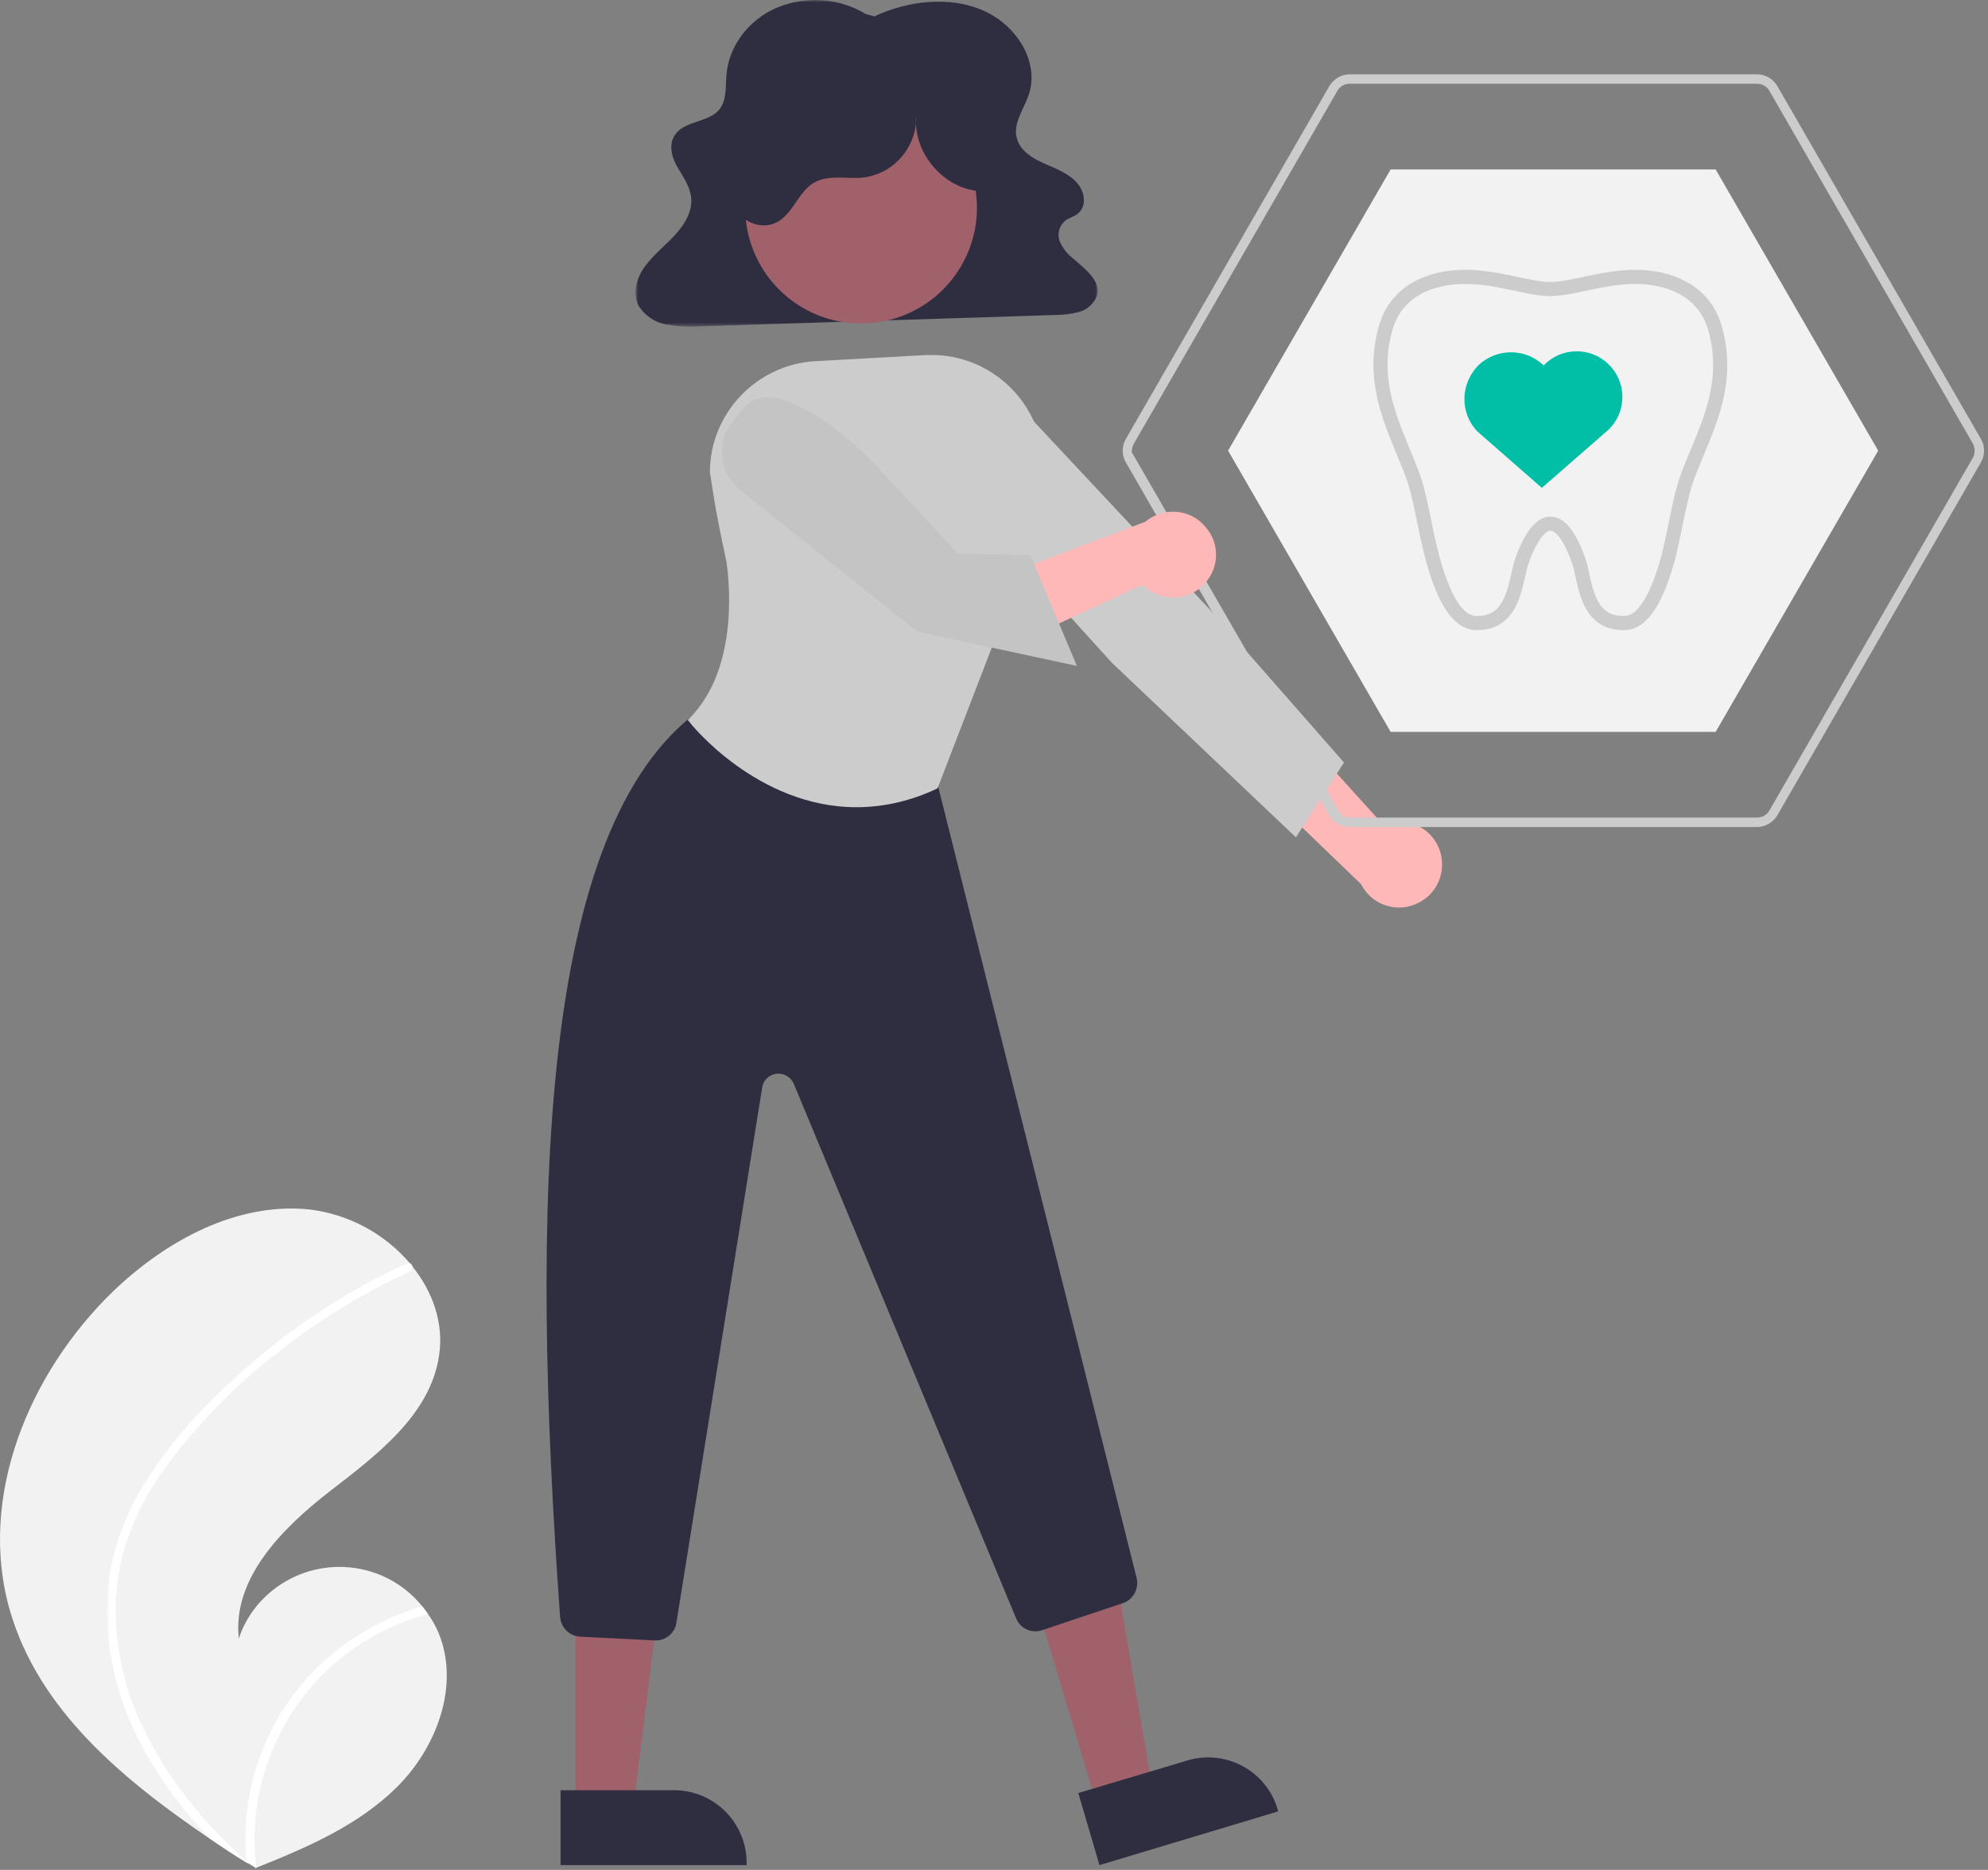
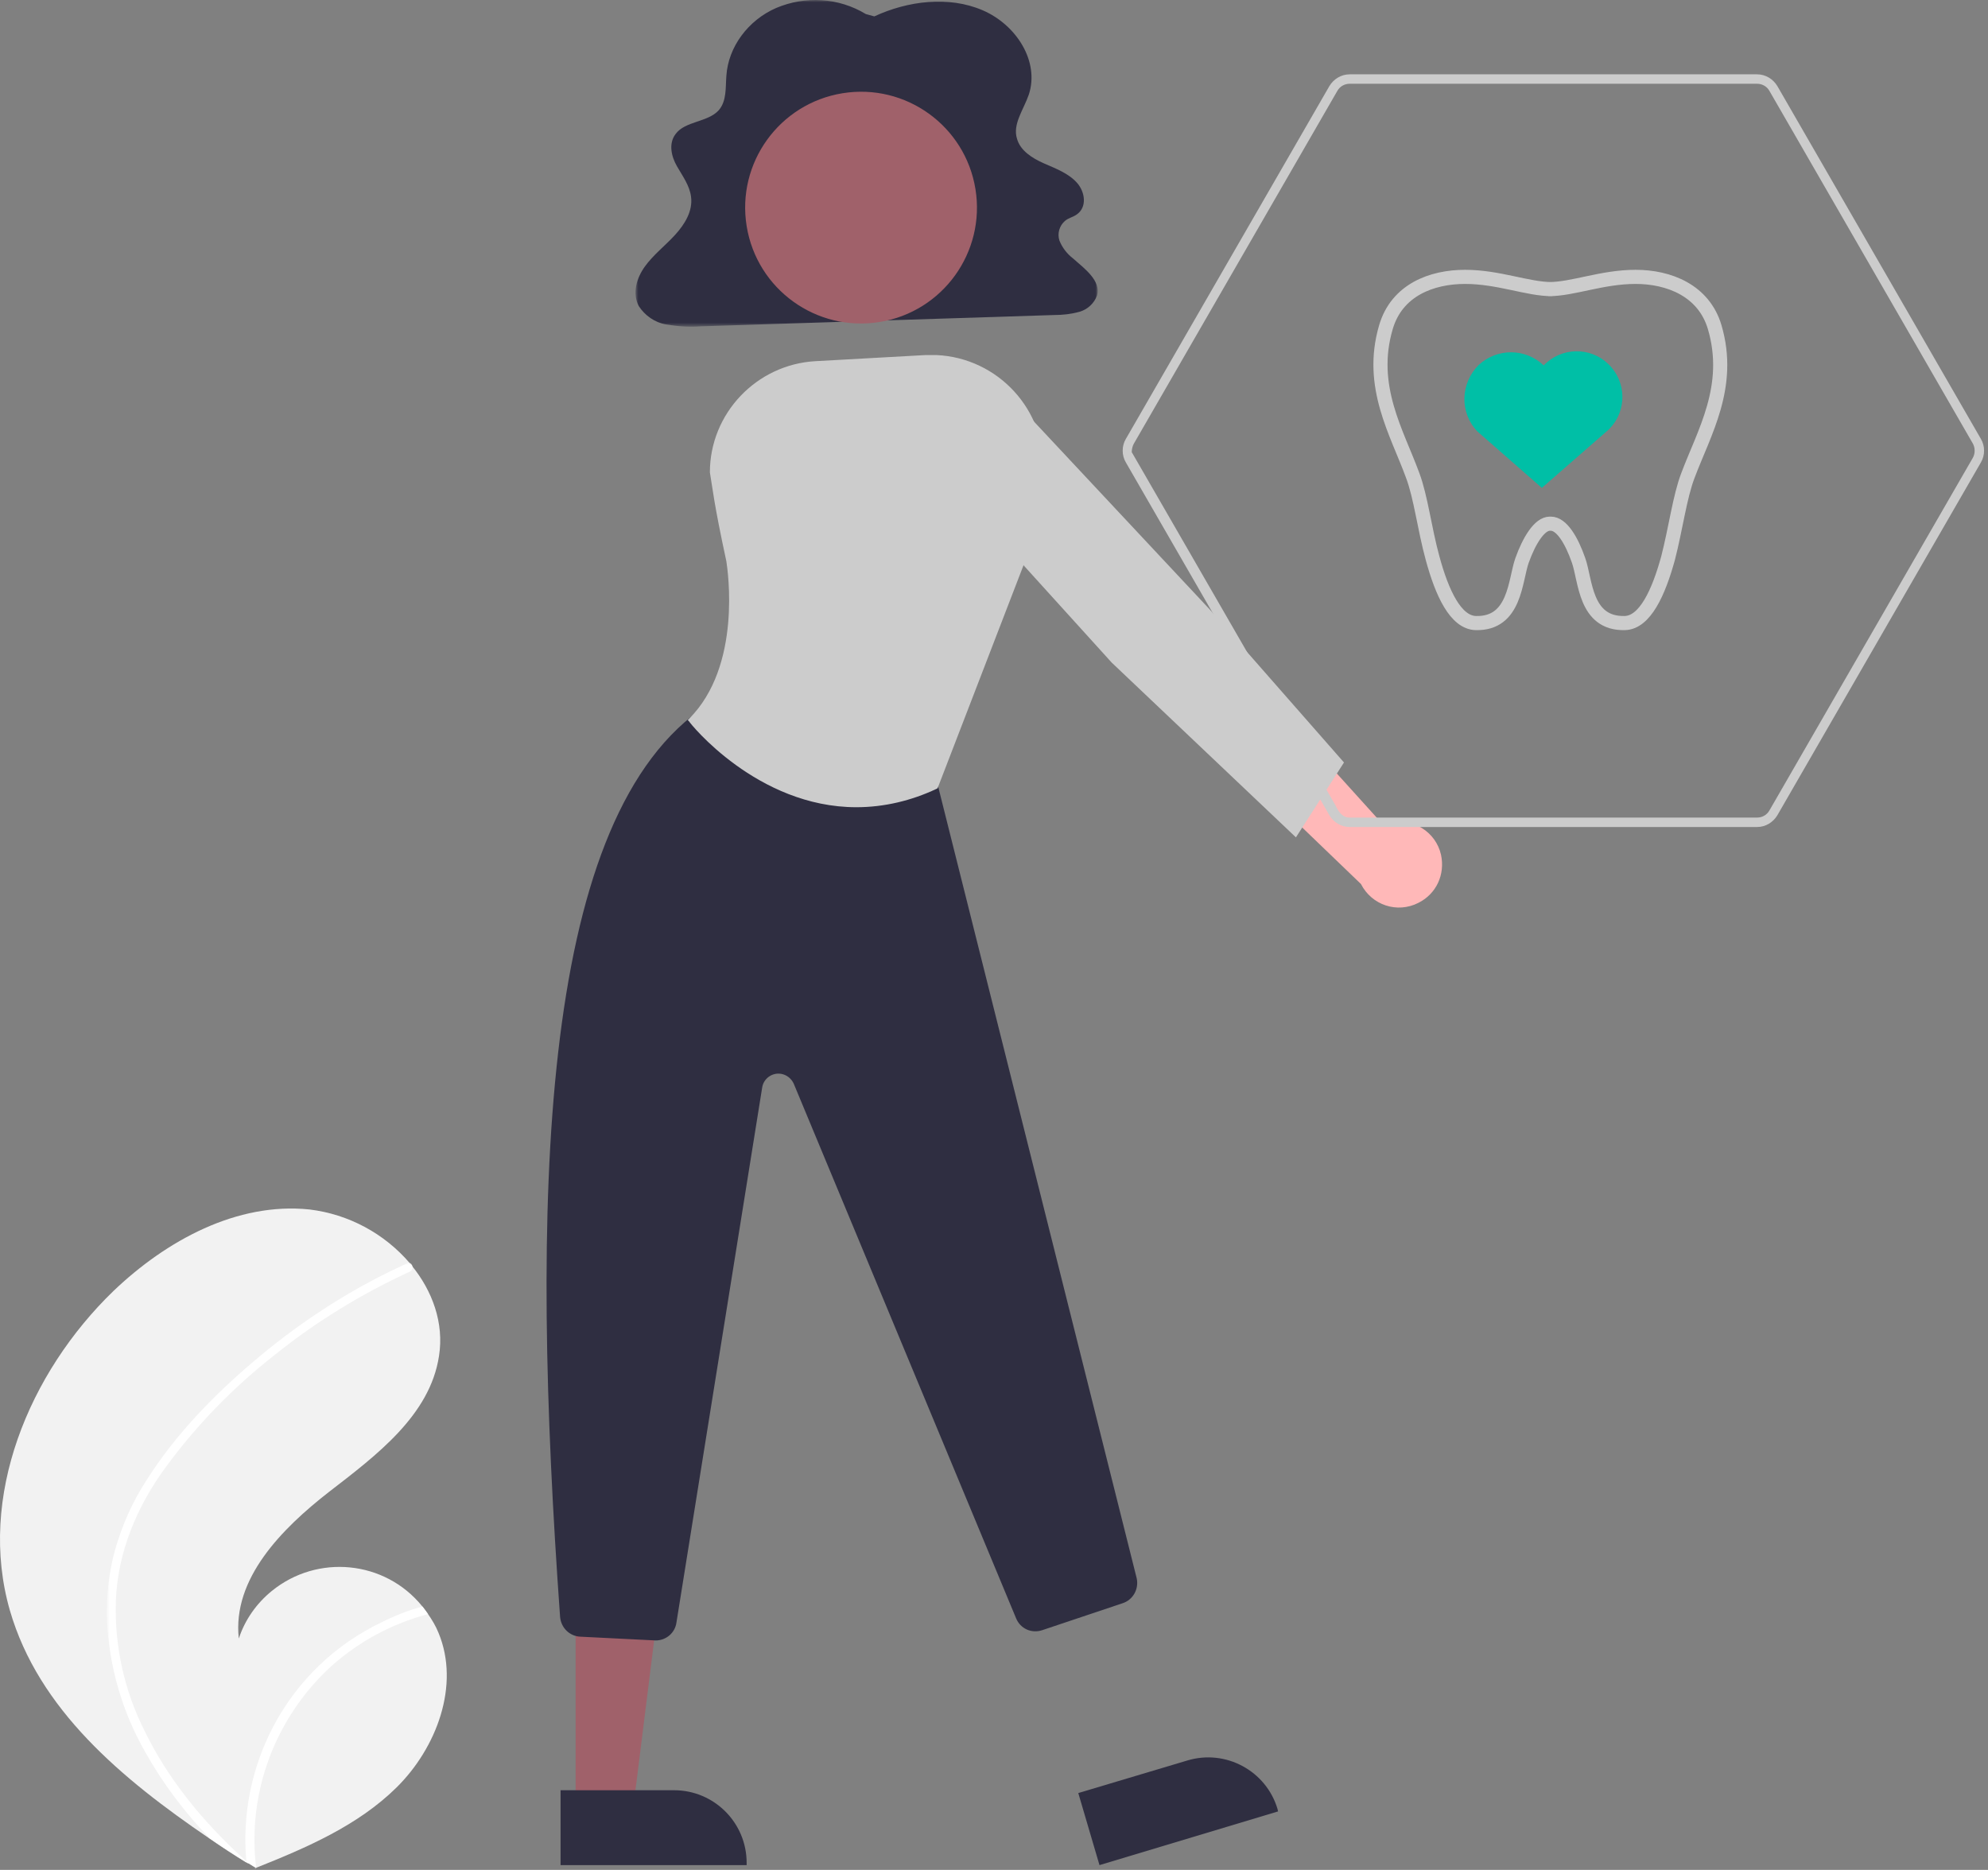
<svg xmlns="http://www.w3.org/2000/svg" xmlns:xlink="http://www.w3.org/1999/xlink" width="422px" height="397px" viewBox="0 0 422 397" version="1.1">
  <rect x="0" y="0" width="422" height="397" fill="#808080" stroke="none" />
  <title>content/tipp_implantat_erfolgsquote</title>
  <defs>
    <polygon id="path-1" points="0 0 68.212 0 68.212 128.696 0 128.696" />
    <polygon id="path-3" points="0 0 98.105 0 98.105 69.36 0 69.36" />
  </defs>
  <g id="Page-1" stroke="none" stroke-width="1" fill="none" fill-rule="evenodd">
    <g id="10_Implantologie_Redesign_Desktop_1920px" transform="translate(-280, -5024)">
      <g id="content/tipp_implantat_erfolgsquote" transform="translate(490.583, 5222.401) scale(-1, 1) translate(-490.583, -5222.401) translate(280, 5024)">
        <path d="M115.275,181.482 C116.375,176.582 121.275,173.582 126.075,174.681 C126.575,174.782 127.075,174.982 127.575,175.082 L149.174,151.181 L153.375,167.381 L132.275,187.681 C129.975,192.181 124.575,193.982 120.075,191.681 C116.275,189.782 114.375,185.681 115.275,181.482" id="Fill-1" fill="#FFB8B8" />
        <path d="M218.475,81.381 L211.374,80.481 C210.575,80.381 209.874,80.681 209.374,81.281 L164.475,129.281 L135.874,161.881 L146.075,177.781 L185.174,140.681 L208.275,115.181 L218.475,81.381 Z" id="Fill-3" fill="#CCCCCC" />
        <path d="M419.075,341.881 C412.975,362.982 395.275,377.681 376.775,390.281 C374.175,392.081 371.575,393.781 368.975,395.381 L368.875,395.381 C368.775,395.482 368.675,395.581 368.475,395.581 C367.975,395.881 367.375,396.281 366.875,396.581 L367.175,396.681 C367.175,396.681 367.475,396.881 367.175,396.681 C367.075,396.681 366.975,396.581 366.875,396.581 C356.075,392.281 345.175,387.581 336.975,379.482 C328.475,371.081 323.475,357.781 328.075,346.681 C328.675,345.181 329.475,343.881 330.375,342.581 C330.775,342.081 331.175,341.482 331.575,340.982 C339.475,331.281 353.775,329.881 363.475,337.781 C366.675,340.381 369.175,343.881 370.475,347.881 C371.875,335.181 361.375,324.581 351.375,316.781 C341.275,308.982 329.875,300.482 327.975,287.881 C326.875,280.881 329.375,274.081 333.775,268.681 C333.875,268.482 334.075,268.381 334.175,268.181 C339.575,261.881 347.175,257.781 355.475,256.781 C370.875,255.181 385.875,263.381 397.075,274.081 C415.075,291.482 425.975,317.881 419.075,341.881" id="Fill-5" fill="#F2F2F2" />
        <g id="Group-9" transform="translate(330.275, 268.106)">
          <mask id="mask-2" fill="white">
            <use xlink:href="#path-1" />
          </mask>
          <g id="Clip-8" />
          <path d="M59.8,46.175 C62.8,50.775 65,55.775 66.5,61.074 C67.8,65.775 68.3,70.675 68.2,75.475 C67.8,85.475 65,95.275 60,103.975 C56.3,110.574 51.7,116.675 46.4,122.175 C43.8,123.975 41.2,125.675 38.6,127.275 L38.5,127.275 C38.4,127.375 38.3,127.475 38.1,127.475 C37.6,127.775 37,128.175 36.5,128.475 C36.5,128.475 37.1,128.775 36.8,128.675 C36.7,128.675 36.6,128.574 36.5,128.574 C38.5,112.574 32.5,96.574 20.6,85.675 C14.7,80.375 7.6,76.574 0,74.574 C0.4,74.074 0.8,73.475 1.2,72.975 C4.2,73.775 7,74.875 9.8,76.275 C19.7,80.975 27.8,88.775 32.9,98.475 C37.5,107.275 39.5,117.175 38.6,127.074 C39,126.675 39.5,126.275 39.9,125.875 C48.1,118.275 55.3,109.475 60.2,99.375 C64.5,90.875 66.6,81.375 66.3,71.775 C65.9,61.375 61.8,51.675 55.7,43.375 C49.1,34.375 41.3,26.375 32.6,19.574 C23.8,12.475 14.1,6.574 3.9,1.875 C3.4,1.675 3.2,1.074 3.4,0.574 C3.5,0.375 3.6,0.175 3.8,0.074 C4,-0.025 4.2,-0.025 4.4,0.074 C5.7,0.675 6.9,1.275 8.2,1.875 C18.6,6.975 28.3,13.475 37.1,20.975 C45.8,28.375 53.8,36.675 59.8,46.175" id="Fill-7" fill="#FFFFFF" mask="url(#mask-2)" />
        </g>
        <g id="Group-12" transform="translate(188.156, 0)">
          <mask id="mask-4" fill="white">
            <use xlink:href="#path-3" />
          </mask>
          <g id="Clip-11" />
          <path d="M47.419,3.481 C40.319,0.181 31.619,-0.919 24.419,2.181 C17.219,5.281 12.319,13.081 14.619,20.081 C15.719,23.281 18.119,26.381 17.119,29.481 C16.419,31.981 13.919,33.581 11.419,34.681 C8.919,35.781 6.219,36.781 4.419,38.781 C2.619,40.781 2.219,44.081 4.519,45.581 C5.219,46.081 6.219,46.281 6.919,46.881 C8.119,47.881 8.619,49.581 8.119,51.081 C7.519,52.581 6.519,53.881 5.219,54.881 C2.719,57.081 -0.681,59.581 0.119,62.681 C0.719,64.381 2.119,65.681 3.819,66.181 C5.619,66.681 7.419,66.881 9.219,66.881 L84.219,69.281 C86.719,69.481 89.219,69.281 91.619,68.881 C94.019,68.481 96.119,66.981 97.419,64.981 C98.819,62.281 97.919,59.081 96.119,56.581 C94.319,54.081 91.819,52.181 89.719,49.881 C87.619,47.581 85.919,44.781 86.319,41.781 C86.619,39.381 88.119,37.381 89.319,35.281 C90.519,33.181 91.119,30.481 89.619,28.481 C87.619,25.681 82.719,25.981 80.419,23.381 C78.719,21.381 79.019,18.581 78.819,16.081 C78.419,9.981 74.219,4.281 68.219,1.681 C62.019,-0.919 55.019,-0.519 49.219,2.981 L47.419,3.481 Z" id="Fill-10" fill="#2F2E41" mask="url(#mask-4)" />
        </g>
-         <polygon id="Fill-13" fill="#A0616A" points="188.174 383.681 176.476 380.181 184.476 333.181 201.775 338.381" />
        <path d="M187.775,395.982 L149.875,384.582 L149.975,384.082 C152.375,375.982 160.975,371.282 169.174,373.782 L192.275,380.681 L187.775,395.982 Z" id="Fill-15" fill="#2F2E41" />
        <polygon id="Fill-17" fill="#A0616A" points="298.975 384.082 286.775 384.082 280.874 336.781 298.975 336.781" />
        <path d="M302.175,395.982 L262.675,395.982 L262.675,395.482 C262.675,386.982 269.575,380.082 278.075,380.082 L302.175,380.082 L302.175,395.982 Z" id="Fill-19" fill="#2F2E41" />
        <path d="M281.975,348.282 C279.775,348.282 277.874,346.681 277.575,344.482 L259.374,230.882 C259.075,228.982 257.275,227.681 255.374,227.982 C254.174,228.181 253.174,228.982 252.674,230.082 L205.475,343.582 C204.575,345.782 202.174,346.882 199.874,346.082 L182.874,340.382 C180.674,339.681 179.374,337.382 179.874,335.082 L222.275,165.982 C222.674,164.282 223.975,162.982 225.674,162.582 L269.275,150.082 C270.575,149.782 271.674,150.082 272.775,150.882 C306.874,175.681 308.575,255.282 302.275,343.282 C302.075,345.582 300.275,347.382 297.975,347.482 L281.975,348.282 C282.075,348.282 282.075,348.282 281.975,348.282" id="Fill-21" fill="#2F2E41" />
        <path d="M214.104,40.139 C216.281,26.728 228.917,17.621 242.328,19.797 C255.739,21.974 264.846,34.61 262.669,48.021 C260.493,61.432 247.857,70.539 234.446,68.363 C221.035,66.186 211.928,53.55 214.104,40.139" id="Fill-23" fill="#A0616A" />
        <path d="M239.375,171.381 C233.476,171.381 227.675,169.982 222.375,167.482 L222.175,167.381 L222.075,167.181 L200.075,110.081 L199.675,100.181 C199.075,87.081 209.275,75.981 222.375,75.381 L224.675,75.381 L248.075,76.681 C260.575,77.381 270.476,87.781 270.476,100.281 C269.875,103.781 269.675,106.681 266.976,119.181 C266.675,121.181 263.675,141.381 274.875,152.581 L275.175,152.881 L274.875,153.181 C274.775,153.482 260.476,171.381 239.375,171.381" id="Fill-25" fill="#CCCCCC" />
-         <path d="M213.275,40.581 C221.075,39.981 227.475,32.181 226.674,24.482 C226.475,31.081 231.275,36.782 237.775,37.681 C241.375,38.081 245.275,36.981 248.375,38.782 C251.775,40.782 252.875,45.581 256.475,47.282 C259.975,48.981 264.275,46.681 265.975,43.282 C267.674,39.882 267.275,35.681 266.174,32.081 C260.975,15.382 243.275,5.981 226.575,11.181 C221.575,12.681 217.075,15.482 213.475,19.081 C210.174,22.381 207.575,26.581 207.174,31.181 C206.775,35.782 208.875,40.782 213.075,42.882 L213.275,40.581 Z" id="Fill-27" fill="#2F2E41" />
-         <polygon id="Fill-29" fill="#F2F2F2" points="56.975 155.381 125.975 155.381 160.475 95.681 125.975 35.981 56.975 35.981 22.475 95.681" />
        <path d="M48.175,17.782 C47.075,17.782 46.075,18.382 45.575,19.282 L2.375,94.181 C1.875,95.082 1.875,96.282 2.375,97.181 L45.575,172.082 C46.075,172.982 47.075,173.582 48.175,173.582 L134.674,173.582 C135.775,173.582 136.775,172.982 137.674,170.982 L180.875,96.082 C180.975,96.282 180.975,95.082 180.475,94.181 L137.275,19.282 C136.775,18.382 135.775,17.782 134.674,17.782 L48.175,17.782 Z M134.674,175.582 L48.175,175.582 C46.375,175.582 44.775,174.582 43.875,173.082 L0.675,98.181 C-0.225,96.681 -0.225,94.681 0.675,93.181 L43.875,18.282 C44.775,16.782 46.375,15.782 48.175,15.782 L134.674,15.782 C136.475,15.782 138.075,16.782 138.975,18.282 L182.174,93.181 C183.075,94.681 183.075,96.681 182.174,98.181 L138.975,173.082 C138.075,174.582 136.475,175.582 134.674,175.582 L134.674,175.582 Z" id="Fill-31" fill="#CCCCCC" />
        <path d="M93.475,77.582 C89.775,73.681 83.575,73.582 79.775,77.281 C75.874,80.981 75.775,87.181 79.475,90.981 C79.575,91.082 79.675,91.181 79.775,91.281 L93.874,103.582 L107.575,91.582 C111.374,87.582 111.174,81.382 107.275,77.481 C103.374,73.882 97.374,73.882 93.475,77.582" id="Fill-33" fill="#00BFA6" />
-         <path d="M164.775,123.082 C167.674,127.181 173.375,128.082 177.375,125.181 C177.875,124.882 178.174,124.582 178.674,124.181 L207.875,137.681 L205.475,121.181 L178.075,110.781 C174.174,107.582 168.475,107.981 165.275,111.882 C162.475,114.981 162.275,119.681 164.775,123.082" id="Fill-35" fill="#FFB8B8" />
-         <path d="M266.475,90.681 C267.374,91.881 267.775,93.381 267.874,94.982 C268.075,99.081 267.075,101.381 263.275,104.681 L226.475,134.081 L192.575,141.381 L202.475,117.782 L217.775,117.581 L235.275,98.782 C238.075,95.782 246.874,87.081 255.975,84.581 C258.075,83.981 260.374,84.381 262.174,85.482 C262.775,85.881 262.674,85.681 263.075,86.282 L266.475,90.681 Z" id="Fill-37" fill="#C3C4C3" />
-         <path d="M91.975,111.181 C89.674,111.181 87.575,114.681 86.075,118.982 C84.575,123.181 84.775,132.482 76.275,132.282 C71.975,132.181 69.075,125.782 67.075,118.482 C65.475,112.282 64.575,105.381 62.874,100.982 C59.475,91.881 53.475,82.081 57.175,69.481 C59.475,61.681 66.874,58.782 73.975,58.782 C81.075,58.782 87.275,61.381 92.374,61.381 L91.775,61.381 C96.874,61.381 103.075,58.782 110.174,58.782 C117.275,58.782 124.674,61.581 126.975,69.481 C130.674,82.081 124.575,91.881 121.275,100.982 C119.575,105.482 118.775,112.282 117.075,118.482 C115.075,125.881 112.174,132.181 107.874,132.282 C99.475,132.482 99.575,123.181 98.075,118.982 C96.575,114.782 94.374,111.181 92.174,111.181 L91.975,111.181 Z" id="Stroke-39" stroke="#CCCCCC" stroke-width="3" stroke-linecap="round" stroke-linejoin="round" />
+         <path d="M91.975,111.181 C89.674,111.181 87.575,114.681 86.075,118.982 C84.575,123.181 84.775,132.482 76.275,132.282 C71.975,132.181 69.075,125.782 67.075,118.482 C65.475,112.282 64.575,105.381 62.874,100.982 C59.475,91.881 53.475,82.081 57.175,69.481 C59.475,61.681 66.874,58.782 73.975,58.782 C81.075,58.782 87.275,61.381 92.374,61.381 L91.775,61.381 C96.874,61.381 103.075,58.782 110.174,58.782 C117.275,58.782 124.674,61.581 126.975,69.481 C130.674,82.081 124.575,91.881 121.275,100.982 C119.575,105.482 118.775,112.282 117.075,118.482 C115.075,125.881 112.174,132.181 107.874,132.282 C99.475,132.482 99.575,123.181 98.075,118.982 C96.575,114.782 94.374,111.181 92.174,111.181 L91.975,111.181 " id="Stroke-39" stroke="#CCCCCC" stroke-width="3" stroke-linecap="round" stroke-linejoin="round" />
      </g>
    </g>
  </g>
</svg>